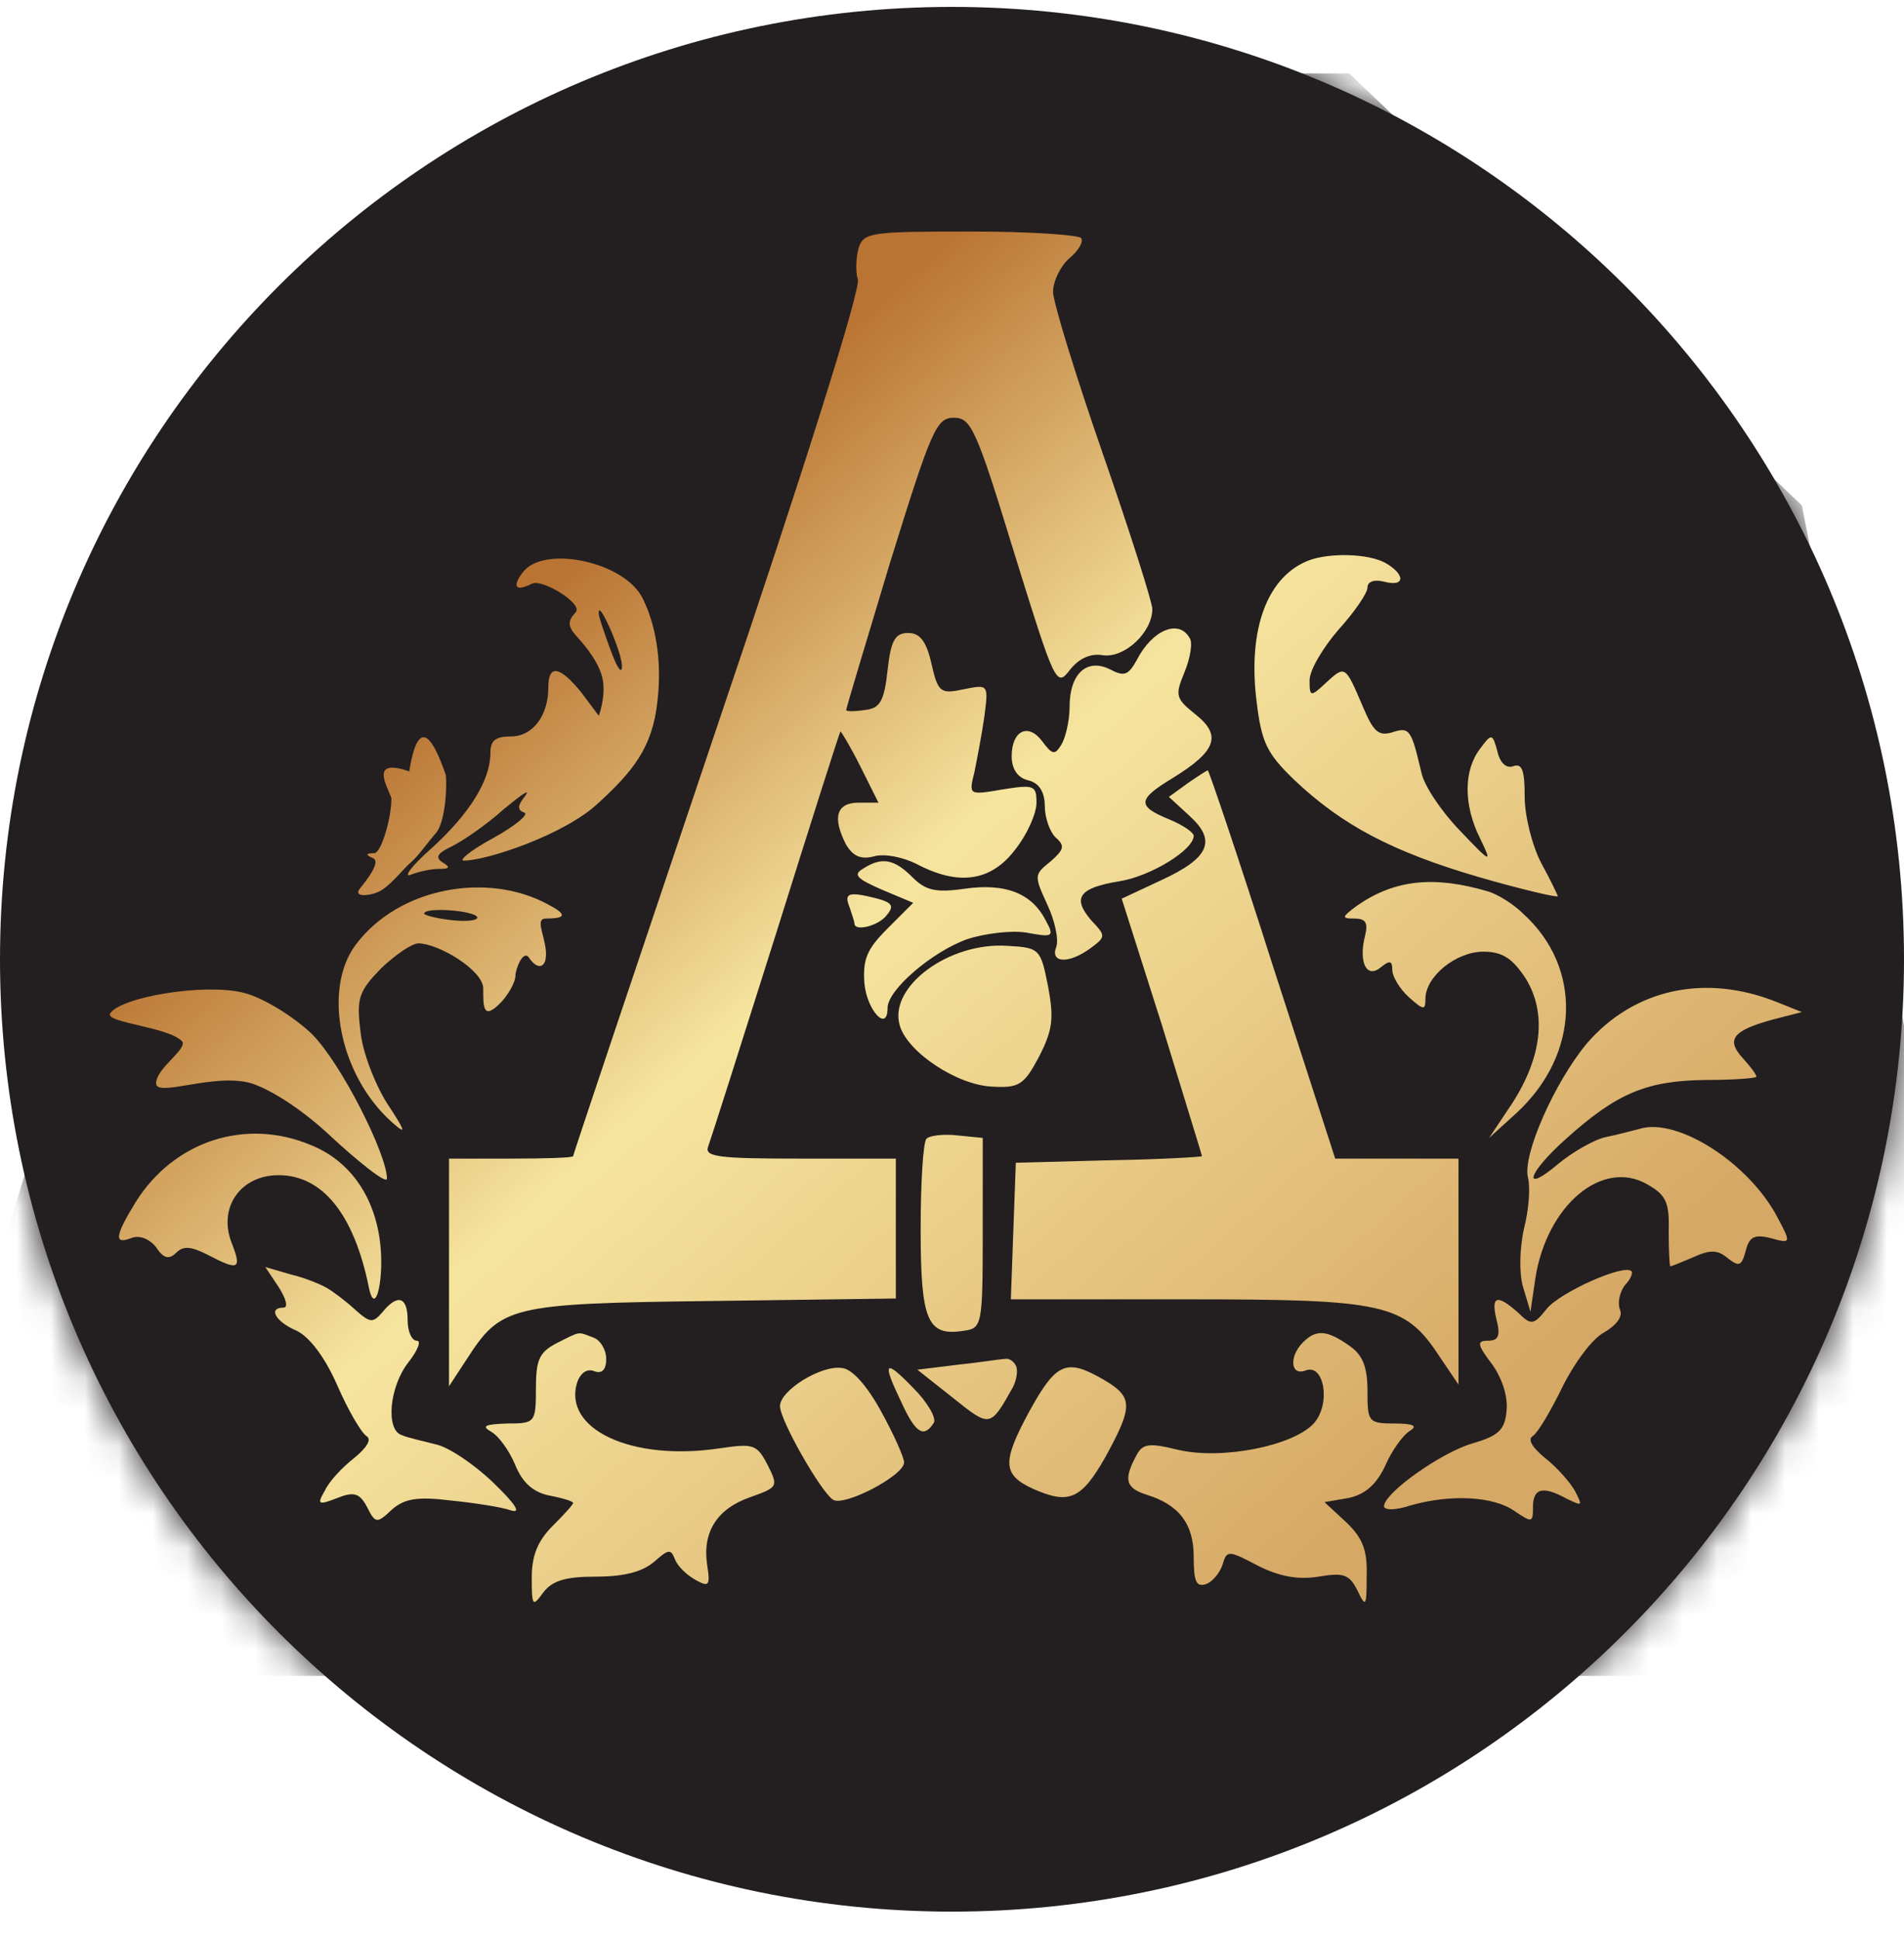
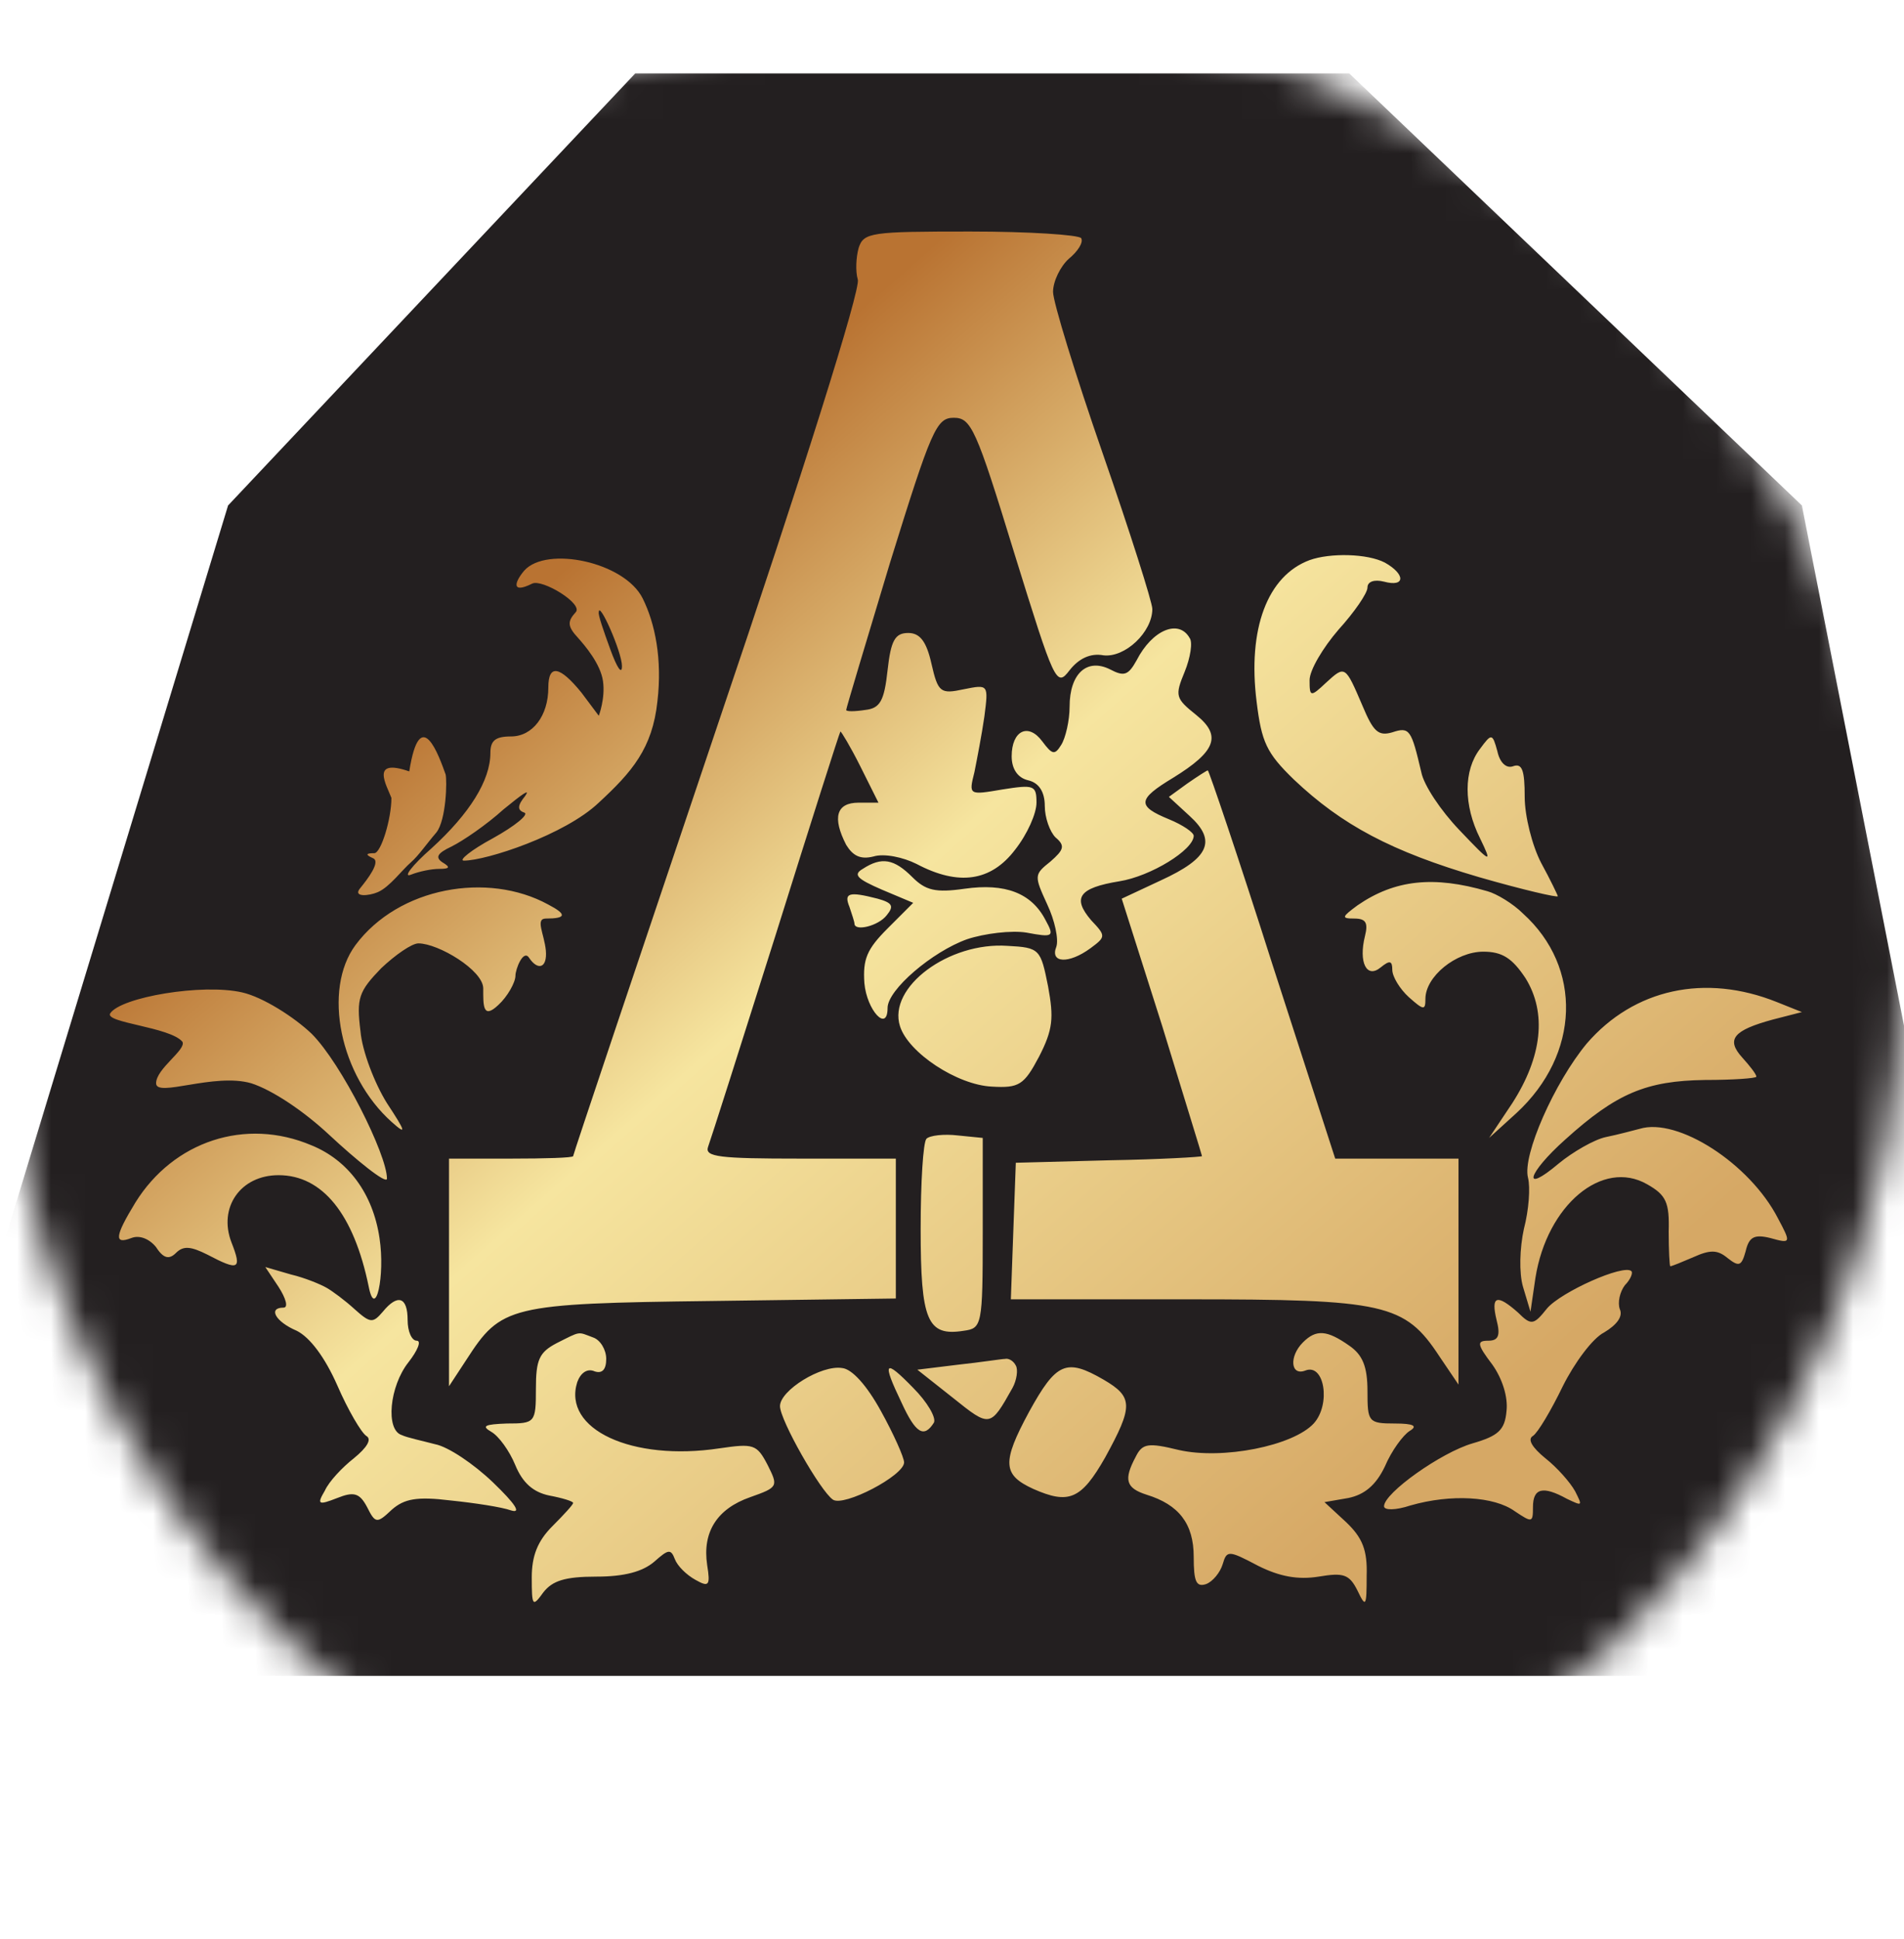
<svg xmlns="http://www.w3.org/2000/svg" width="56" height="57" viewBox="0 0 56 57" fill="none">
  <g clip-path="url(#clip0_697_30)">
-     <path d="M56 28.203C56 12.739 43.464 0.203 28 0.203C12.536 0.203 0 12.739 0 28.203C0 43.667 12.536 56.203 28 56.203C43.464 56.203 56 43.667 56 28.203Z" fill="#231F20" />
    <mask id="mask0_697_30" style="mask-type:alpha" maskUnits="userSpaceOnUse" x="0" y="0" width="56" height="57">
      <circle cx="28" cy="28.203" r="28" fill="#D9D9D9" />
    </mask>
    <g mask="url(#mask0_697_30)">
      <path d="M20.509 13.889L25.212 5.759L32.624 4.723L36.53 10.78L46.494 20.026L54.783 27.758L55.979 36.765L50.718 41.069L48.486 48.163H22.502H11.661L5.444 42.345L2.575 36.765V30.149L3.93 27.758L7.915 22.019L12.618 16.759L20.509 13.889Z" fill="url(#paint0_linear_697_30)" />
      <path d="M-3.754 49.273H26.056L59.754 49.273L52.997 14.861L39.685 2.16H18.682L6.708 14.861L-3.754 49.273ZM31.799 7.002C31.872 7.123 31.702 7.391 31.434 7.61C31.191 7.829 30.972 8.267 30.972 8.583C30.972 8.875 31.629 11.017 32.432 13.329C33.235 15.641 33.892 17.71 33.892 17.904C33.892 18.586 33.089 19.34 32.457 19.267C32.067 19.194 31.727 19.365 31.459 19.705C31.069 20.216 31.021 20.095 29.828 16.25C28.709 12.599 28.563 12.283 28.052 12.283C27.541 12.283 27.395 12.623 26.178 16.541C25.472 18.878 24.888 20.825 24.888 20.873C24.888 20.922 25.131 20.922 25.448 20.873C25.886 20.825 26.007 20.606 26.105 19.705C26.202 18.829 26.324 18.61 26.713 18.61C27.054 18.61 27.248 18.854 27.395 19.511C27.589 20.362 27.662 20.411 28.344 20.265C29.074 20.119 29.074 20.119 28.952 21.068C28.879 21.579 28.733 22.334 28.66 22.699C28.49 23.38 28.49 23.38 29.488 23.21C30.412 23.064 30.485 23.088 30.485 23.599C30.485 23.916 30.218 24.524 29.853 24.986C29.147 25.911 28.198 26.057 26.956 25.4C26.567 25.205 26.007 25.084 25.691 25.181C25.302 25.279 25.083 25.157 24.888 24.84C24.474 24.037 24.596 23.599 25.253 23.599H25.837L25.302 22.528C25.01 21.944 24.742 21.506 24.718 21.506C24.693 21.531 23.841 24.208 22.819 27.469C21.797 30.706 20.897 33.529 20.824 33.723C20.726 34.015 21.164 34.064 23.525 34.064H26.348V36.108V38.177L20.945 38.25C14.959 38.323 14.739 38.396 13.717 39.978L13.206 40.757V37.398V34.064H15.031C16.029 34.064 16.857 34.04 16.857 33.991C16.857 33.942 18.779 28.223 21.116 21.287C23.598 13.962 25.326 8.486 25.229 8.218C25.156 7.975 25.18 7.561 25.253 7.294C25.399 6.831 25.618 6.807 28.538 6.807C30.266 6.807 31.727 6.904 31.799 7.002ZM40.731 16.541C41.34 16.882 41.34 17.272 40.707 17.101C40.415 17.028 40.22 17.101 40.22 17.272C40.22 17.442 39.831 18.002 39.368 18.513C38.906 19.048 38.517 19.705 38.517 19.997C38.517 20.484 38.541 20.508 39.003 20.07C39.563 19.559 39.563 19.559 40.074 20.752C40.39 21.506 40.536 21.652 40.95 21.531C41.461 21.36 41.51 21.458 41.802 22.699C41.875 23.088 42.386 23.843 42.921 24.402C43.87 25.4 43.895 25.4 43.53 24.646C43.043 23.672 43.043 22.65 43.53 22.017C43.87 21.555 43.895 21.555 44.041 22.09C44.114 22.431 44.309 22.601 44.503 22.528C44.771 22.431 44.844 22.65 44.844 23.429C44.844 23.989 45.063 24.865 45.331 25.376C45.598 25.863 45.818 26.325 45.818 26.349C45.818 26.398 44.771 26.155 43.505 25.79C40.926 25.035 39.466 24.256 38.054 22.918C37.251 22.139 37.105 21.823 36.959 20.63C36.691 18.488 37.275 16.931 38.517 16.468C39.125 16.25 40.22 16.274 40.731 16.541ZM18.901 17.591C19.266 18.321 19.482 19.377 19.336 20.618C19.19 22.005 18.585 22.699 17.611 23.599C16.613 24.548 14.301 25.303 13.644 25.303C13.474 25.303 13.863 24.986 14.496 24.646C15.153 24.281 15.567 23.94 15.421 23.891C15.202 23.818 15.226 23.672 15.445 23.404C15.616 23.161 15.348 23.356 14.812 23.794C14.301 24.256 13.62 24.719 13.279 24.889C12.866 25.084 12.793 25.205 13.011 25.352C13.255 25.497 13.231 25.546 12.914 25.546C12.695 25.546 12.33 25.619 12.087 25.716C11.843 25.814 12.111 25.449 12.695 24.938C13.815 23.916 14.423 22.942 14.423 22.139C14.423 21.774 14.569 21.652 15.031 21.652C15.664 21.652 16.127 21.044 16.127 20.216C16.127 19.511 16.467 19.584 17.1 20.362L17.611 21.044C17.611 21.044 17.808 20.537 17.735 20.025C17.662 19.514 17.198 18.975 17.003 18.756C16.686 18.416 16.686 18.27 16.93 18.002C17.173 17.758 15.945 17.012 15.652 17.159C15.031 17.469 15.129 17.115 15.421 16.774C16.078 16.044 18.366 16.52 18.901 17.591ZM34.988 18.756C35.085 18.878 35.012 19.34 34.842 19.754C34.55 20.46 34.574 20.533 35.182 21.02C35.937 21.628 35.766 22.09 34.501 22.869C33.454 23.502 33.43 23.697 34.379 24.086C34.793 24.256 35.109 24.475 35.109 24.573C35.109 24.986 33.844 25.765 32.919 25.911C31.727 26.106 31.532 26.398 32.092 27.055C32.53 27.517 32.53 27.542 32.067 27.883C31.434 28.345 30.875 28.32 31.069 27.834C31.142 27.615 31.021 27.055 30.802 26.593C30.412 25.741 30.412 25.716 30.899 25.327C31.288 24.986 31.337 24.865 31.045 24.621C30.875 24.451 30.729 24.037 30.729 23.697C30.729 23.283 30.558 23.015 30.242 22.942C29.926 22.869 29.755 22.601 29.755 22.236C29.755 21.482 30.242 21.238 30.656 21.798C30.948 22.188 31.021 22.212 31.215 21.896C31.337 21.701 31.459 21.19 31.459 20.776C31.459 19.803 31.97 19.34 32.651 19.681C33.065 19.9 33.187 19.851 33.43 19.413C33.892 18.513 34.671 18.197 34.988 18.756ZM37.421 28.345L39.271 34.064H41.096H42.897V37.374V40.708L42.337 39.88C41.315 38.323 40.731 38.201 34.915 38.201H29.731L29.804 36.181L29.877 34.186L32.627 34.113C34.111 34.088 35.353 34.015 35.353 33.991C35.353 33.967 34.817 32.239 34.184 30.17L32.992 26.422L34.136 25.887C35.572 25.23 35.791 24.719 34.988 23.989L34.379 23.429L34.915 23.04C35.231 22.82 35.499 22.65 35.523 22.65C35.547 22.626 36.423 25.205 37.421 28.345ZM12.834 24.476C12.542 24.816 12.306 25.162 12.087 25.352C11.818 25.584 11.461 26.077 11.114 26.229C10.858 26.341 10.37 26.387 10.589 26.119C10.808 25.851 11.211 25.327 10.967 25.23C10.748 25.132 10.748 25.084 11.016 25.084C11.211 25.059 11.512 24.077 11.512 23.459C11.377 23.096 10.868 22.273 12.037 22.68C12.359 20.638 12.922 22.258 13.105 22.764C13.153 22.935 13.126 24.11 12.834 24.476ZM26.835 25.79C27.224 26.179 27.516 26.252 28.368 26.13C29.561 25.96 30.339 26.252 30.753 27.055C31.021 27.542 30.972 27.566 30.193 27.42C29.755 27.347 28.952 27.444 28.441 27.615C27.419 27.98 26.105 29.099 26.105 29.635C26.105 30.365 25.496 29.708 25.423 28.905C25.375 28.199 25.496 27.907 26.105 27.298L26.859 26.544L25.934 26.155C25.204 25.838 25.083 25.716 25.375 25.546C25.934 25.181 26.299 25.254 26.835 25.79ZM43.749 26.203C44.017 26.276 44.503 26.568 44.795 26.86C46.548 28.442 46.475 30.998 44.601 32.725L43.797 33.456L44.479 32.434C45.355 31.071 45.501 29.781 44.868 28.759C44.479 28.174 44.187 27.98 43.627 27.98C42.824 27.98 41.924 28.71 41.924 29.367C41.924 29.708 41.875 29.708 41.437 29.318C41.169 29.075 40.95 28.71 40.95 28.515C40.95 28.247 40.877 28.223 40.609 28.442C40.196 28.783 39.952 28.296 40.147 27.517C40.244 27.128 40.171 27.006 39.831 27.006C39.441 27.006 39.466 26.958 39.928 26.617C41.023 25.863 42.167 25.741 43.749 26.203ZM16.124 26.594C16.684 26.886 16.654 27.006 16.054 27.006C15.737 27.006 16.005 27.454 16.054 27.941C16.102 28.476 15.812 28.54 15.56 28.158C15.391 27.903 15.16 28.493 15.16 28.688C15.16 28.883 14.924 29.305 14.656 29.548C14.194 29.986 14.213 29.548 14.213 29.061C14.213 28.526 12.89 27.736 12.306 27.736C12.111 27.736 11.624 28.077 11.211 28.467C10.553 29.148 10.48 29.343 10.602 30.316C10.651 30.9 11.016 31.849 11.381 32.434C11.941 33.285 11.965 33.383 11.527 32.993C9.994 31.63 9.483 29.099 10.456 27.785C11.722 26.082 14.348 25.621 16.124 26.594ZM25.813 26.422C26.251 26.544 26.299 26.641 26.08 26.909C25.837 27.225 25.131 27.396 25.131 27.152C25.131 27.104 25.058 26.885 24.985 26.666C24.815 26.252 24.961 26.203 25.813 26.422ZM30.826 29.002C30.996 29.927 30.972 30.267 30.558 31.071C30.12 31.898 29.974 31.995 29.171 31.947C28.149 31.898 26.713 30.949 26.47 30.17C26.105 29.026 27.906 27.688 29.634 27.809C30.583 27.858 30.607 27.907 30.826 29.002ZM52.267 29.464L52.997 29.756L52.145 29.975C50.977 30.292 50.758 30.559 51.245 31.095C51.464 31.338 51.658 31.582 51.658 31.655C51.658 31.703 50.977 31.752 50.149 31.752C48.422 31.776 47.545 32.141 46.036 33.504C44.917 34.502 44.747 35.135 45.842 34.21C46.256 33.869 46.888 33.504 47.229 33.431C47.594 33.358 48.032 33.237 48.227 33.188C49.346 32.847 51.464 34.21 52.291 35.816C52.681 36.546 52.68 36.571 52.072 36.4C51.585 36.279 51.439 36.376 51.342 36.79C51.22 37.228 51.147 37.252 50.806 36.984C50.514 36.741 50.295 36.741 49.809 36.96C49.468 37.106 49.176 37.228 49.127 37.228C49.103 37.228 49.079 36.765 49.079 36.206C49.103 35.354 49.006 35.135 48.446 34.819C47.132 34.064 45.501 35.427 45.16 37.569L45.014 38.566L44.795 37.836C44.674 37.422 44.698 36.692 44.82 36.133C44.966 35.573 45.014 34.916 44.941 34.624C44.771 33.967 45.72 31.825 46.669 30.681C48.056 29.075 50.149 28.613 52.267 29.464ZM9.166 30.393C10.043 31.269 11.381 33.946 11.381 34.651C11.381 34.846 10.432 34.064 9.702 33.383C8.923 32.653 7.998 32.044 7.39 31.849C6.295 31.533 4.591 32.279 4.591 31.849C4.591 31.419 5.484 30.865 5.366 30.629C5 30.19 3.056 30.072 3.243 29.791C3.559 29.318 5.947 28.909 7.124 29.178C7.737 29.318 8.655 29.906 9.166 30.393ZM9.166 33.675C10.237 34.113 10.967 35.086 11.162 36.4C11.332 37.52 11.04 38.81 10.846 37.836C10.408 35.695 9.483 34.551 8.193 34.551C7.073 34.551 6.416 35.5 6.806 36.522C7.122 37.325 7.025 37.374 6.1 36.887C5.613 36.644 5.394 36.619 5.175 36.838C4.98 37.033 4.81 37.009 4.591 36.668C4.396 36.425 4.104 36.303 3.861 36.4C3.35 36.595 3.374 36.352 3.983 35.354C5.102 33.553 7.219 32.847 9.166 33.675ZM28.904 36.254C28.904 38.98 28.879 39.053 28.344 39.126C27.273 39.296 27.078 38.834 27.078 36.133C27.078 34.77 27.151 33.577 27.249 33.48C27.346 33.383 27.76 33.334 28.173 33.383L28.904 33.456V36.254ZM9.604 37.861C9.775 37.958 10.14 38.226 10.432 38.493C10.894 38.907 10.967 38.907 11.259 38.566C11.697 38.031 11.989 38.128 11.989 38.81C11.989 39.15 12.111 39.418 12.257 39.418C12.403 39.418 12.281 39.71 12.014 40.051C11.454 40.757 11.332 42.047 11.819 42.193C11.965 42.266 12.428 42.363 12.793 42.46C13.182 42.533 13.936 43.044 14.496 43.58C15.153 44.212 15.348 44.505 15.031 44.407C14.764 44.31 13.961 44.188 13.255 44.115C12.257 43.993 11.892 44.066 11.527 44.383C11.089 44.797 11.04 44.797 10.797 44.31C10.578 43.896 10.408 43.847 9.921 44.042C9.361 44.261 9.312 44.237 9.556 43.823C9.677 43.555 10.067 43.142 10.408 42.874C10.797 42.557 10.943 42.314 10.773 42.217C10.627 42.12 10.237 41.462 9.921 40.732C9.556 39.905 9.118 39.321 8.728 39.126C8.096 38.858 7.876 38.445 8.339 38.445C8.485 38.445 8.412 38.177 8.193 37.836L7.803 37.252L8.558 37.471C8.972 37.569 9.434 37.763 9.604 37.861ZM47.789 37.788C47.643 37.982 47.57 38.299 47.643 38.493C47.74 38.712 47.545 38.956 47.18 39.175C46.84 39.345 46.304 40.075 45.964 40.757C45.623 41.462 45.233 42.12 45.087 42.217C44.917 42.314 45.063 42.557 45.452 42.874C45.793 43.142 46.182 43.58 46.329 43.847C46.548 44.285 46.548 44.285 46.085 44.066C45.379 43.677 45.087 43.75 45.087 44.31C45.087 44.772 45.063 44.772 44.552 44.431C43.944 43.993 42.678 43.92 41.486 44.261C41.047 44.407 40.707 44.407 40.707 44.285C40.707 43.896 42.386 42.704 43.311 42.436C44.065 42.217 44.26 42.047 44.309 41.487C44.357 41.073 44.187 40.538 43.895 40.124C43.432 39.516 43.432 39.418 43.773 39.418C44.065 39.418 44.138 39.272 44.017 38.81C43.846 38.104 44.017 38.031 44.649 38.591C45.039 38.98 45.112 38.956 45.501 38.469C45.915 37.982 47.764 37.155 47.983 37.374C48.032 37.422 47.959 37.617 47.789 37.788ZM17.441 39.321C17.66 39.394 17.83 39.686 17.83 39.953C17.83 40.27 17.709 40.392 17.489 40.319C17.27 40.221 17.076 40.367 16.978 40.635C16.54 42.022 18.585 42.971 21.164 42.582C22.162 42.436 22.259 42.46 22.576 43.069C22.892 43.701 22.892 43.726 22.065 44.018C21.091 44.358 20.653 45.04 20.799 46.013C20.897 46.622 20.848 46.67 20.459 46.451C20.191 46.305 19.923 46.038 19.85 45.843C19.729 45.527 19.655 45.551 19.242 45.916C18.901 46.208 18.366 46.354 17.538 46.354C16.613 46.354 16.248 46.476 15.981 46.816C15.664 47.255 15.64 47.23 15.64 46.378C15.64 45.746 15.81 45.308 16.248 44.87C16.589 44.529 16.857 44.237 16.857 44.188C16.857 44.139 16.54 44.042 16.151 43.969C15.689 43.872 15.372 43.604 15.153 43.069C14.983 42.655 14.666 42.217 14.447 42.095C14.155 41.925 14.253 41.876 14.91 41.852C15.737 41.852 15.762 41.827 15.762 40.83C15.762 39.978 15.859 39.759 16.37 39.491C17.1 39.126 16.978 39.15 17.441 39.321ZM39.685 39.564C40.074 39.832 40.22 40.172 40.22 40.903C40.22 41.803 40.244 41.852 41.023 41.852C41.583 41.852 41.705 41.925 41.461 42.071C41.267 42.193 40.926 42.655 40.731 43.117C40.463 43.677 40.123 43.945 39.66 44.042L38.955 44.164L39.587 44.748C40.074 45.21 40.22 45.575 40.196 46.33C40.196 47.23 40.171 47.279 39.928 46.768C39.685 46.281 39.514 46.232 38.784 46.354C38.176 46.451 37.64 46.354 37.008 46.038C36.131 45.575 36.083 45.575 35.961 45.989C35.888 46.232 35.669 46.5 35.474 46.573C35.182 46.67 35.109 46.5 35.109 45.77C35.109 44.797 34.671 44.237 33.722 43.945C33.114 43.75 33.041 43.507 33.406 42.825C33.6 42.436 33.771 42.411 34.671 42.631C35.961 42.923 38.03 42.509 38.638 41.852C39.149 41.292 38.955 40.075 38.395 40.294C37.957 40.465 37.908 39.88 38.322 39.467C38.711 39.077 39.028 39.102 39.685 39.564ZM29.877 40.148C29.95 40.27 29.901 40.586 29.78 40.805C29.122 41.974 29.122 41.974 28.027 41.097L26.981 40.27L28.173 40.124C28.855 40.051 29.463 39.953 29.561 39.953C29.658 39.929 29.804 40.002 29.877 40.148ZM25.91 41.487C26.275 42.144 26.591 42.85 26.591 42.996C26.591 43.385 24.815 44.31 24.498 44.091C24.133 43.847 22.941 41.754 22.941 41.341C22.941 40.878 24.158 40.124 24.766 40.221C25.058 40.246 25.496 40.732 25.91 41.487ZM27.468 41.827C27.176 42.29 26.932 42.144 26.518 41.243C25.934 40.026 26.007 39.929 26.859 40.805C27.273 41.219 27.541 41.681 27.468 41.827ZM32.457 40.562C33.333 41.073 33.333 41.341 32.505 42.85C31.799 44.091 31.434 44.237 30.388 43.774C29.488 43.361 29.463 42.996 30.266 41.511C31.069 40.051 31.361 39.929 32.457 40.562Z" fill="#231F20" />
      <path d="M17.611 18.002C17.587 18.075 17.757 18.562 17.952 19.097C18.147 19.633 18.293 19.852 18.293 19.584C18.293 19.17 17.611 17.637 17.611 18.002Z" fill="#231F20" />
-       <path d="M12.476 26.86C12.476 26.909 12.841 27.006 13.304 27.055C13.766 27.104 14.082 27.055 14.034 26.958C13.912 26.763 12.476 26.666 12.476 26.86Z" fill="#231F20" />
    </g>
  </g>
  <defs>
    <linearGradient id="paint0_linear_697_30" x1="14.352" y1="18.712" x2="40.265" y2="48.163" gradientUnits="userSpaceOnUse">
      <stop stop-color="#B97332" />
      <stop offset="0.344" stop-color="#F6E59F" />
      <stop offset="0.932" stop-color="#D6A865" />
    </linearGradient>
    <clipPath id="clip0_697_30">
      <rect width="56" height="56" fill="white" transform="translate(0 0.203)" />
    </clipPath>
  </defs>
</svg>